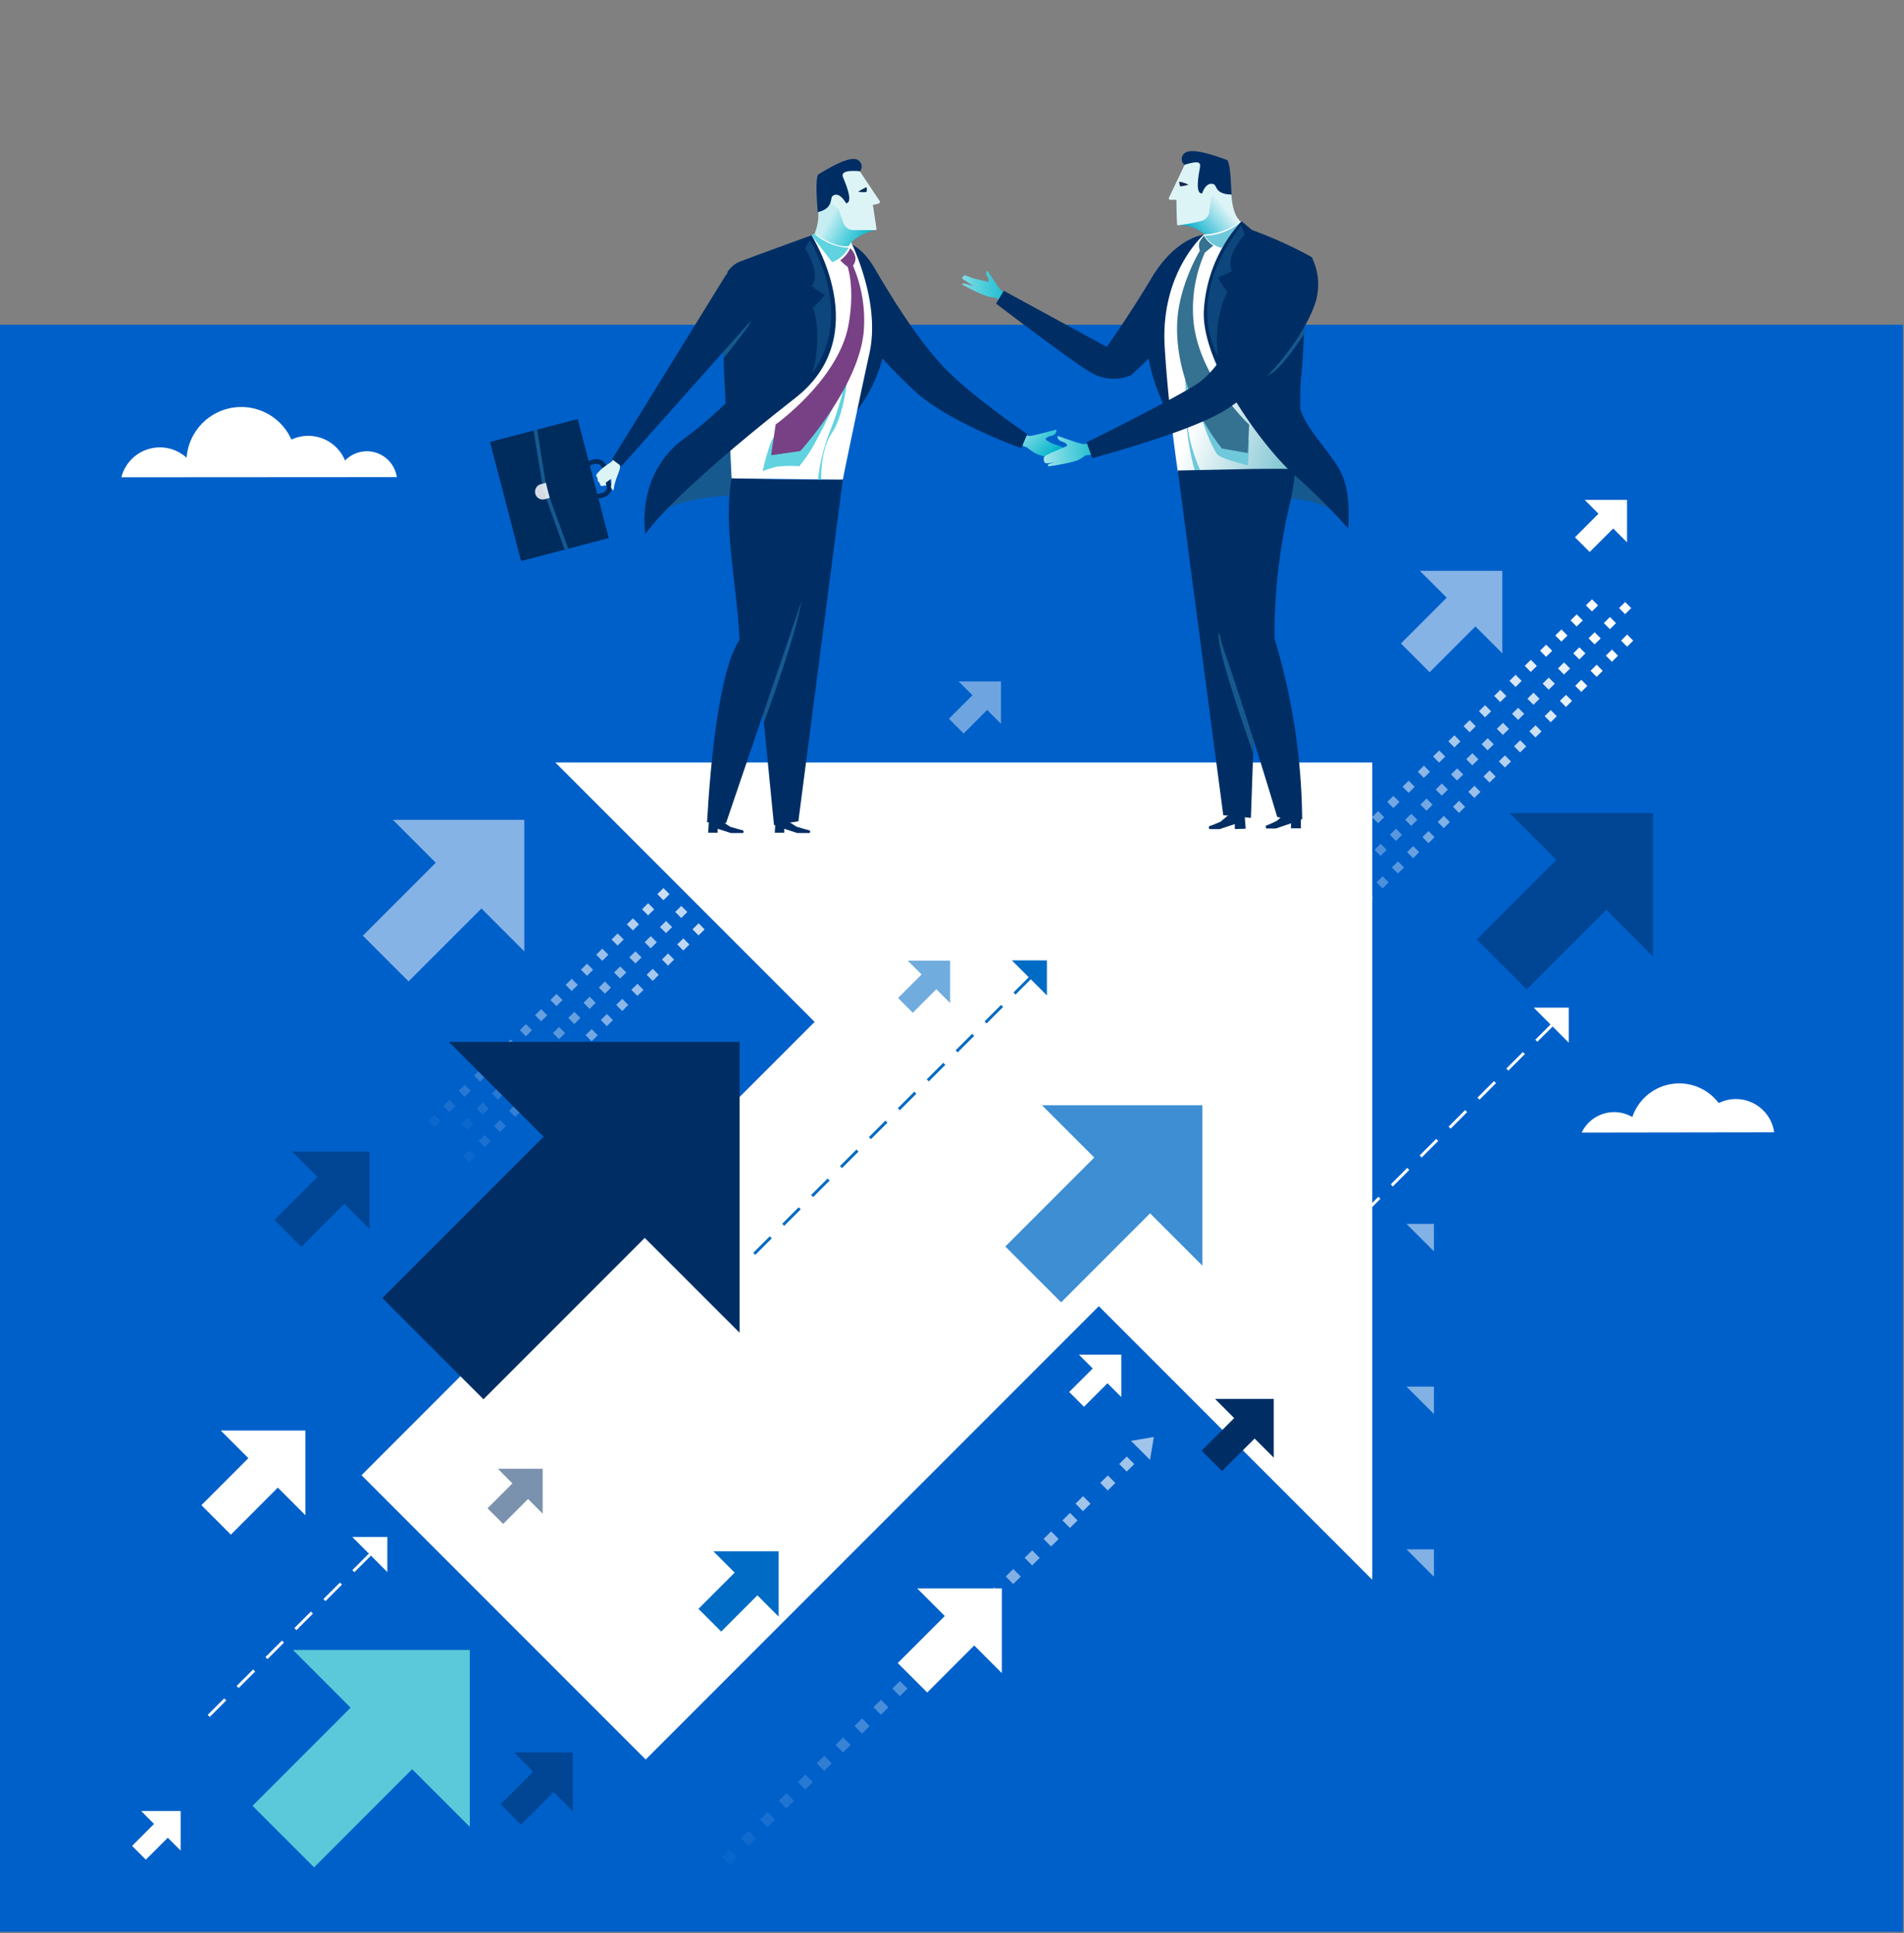
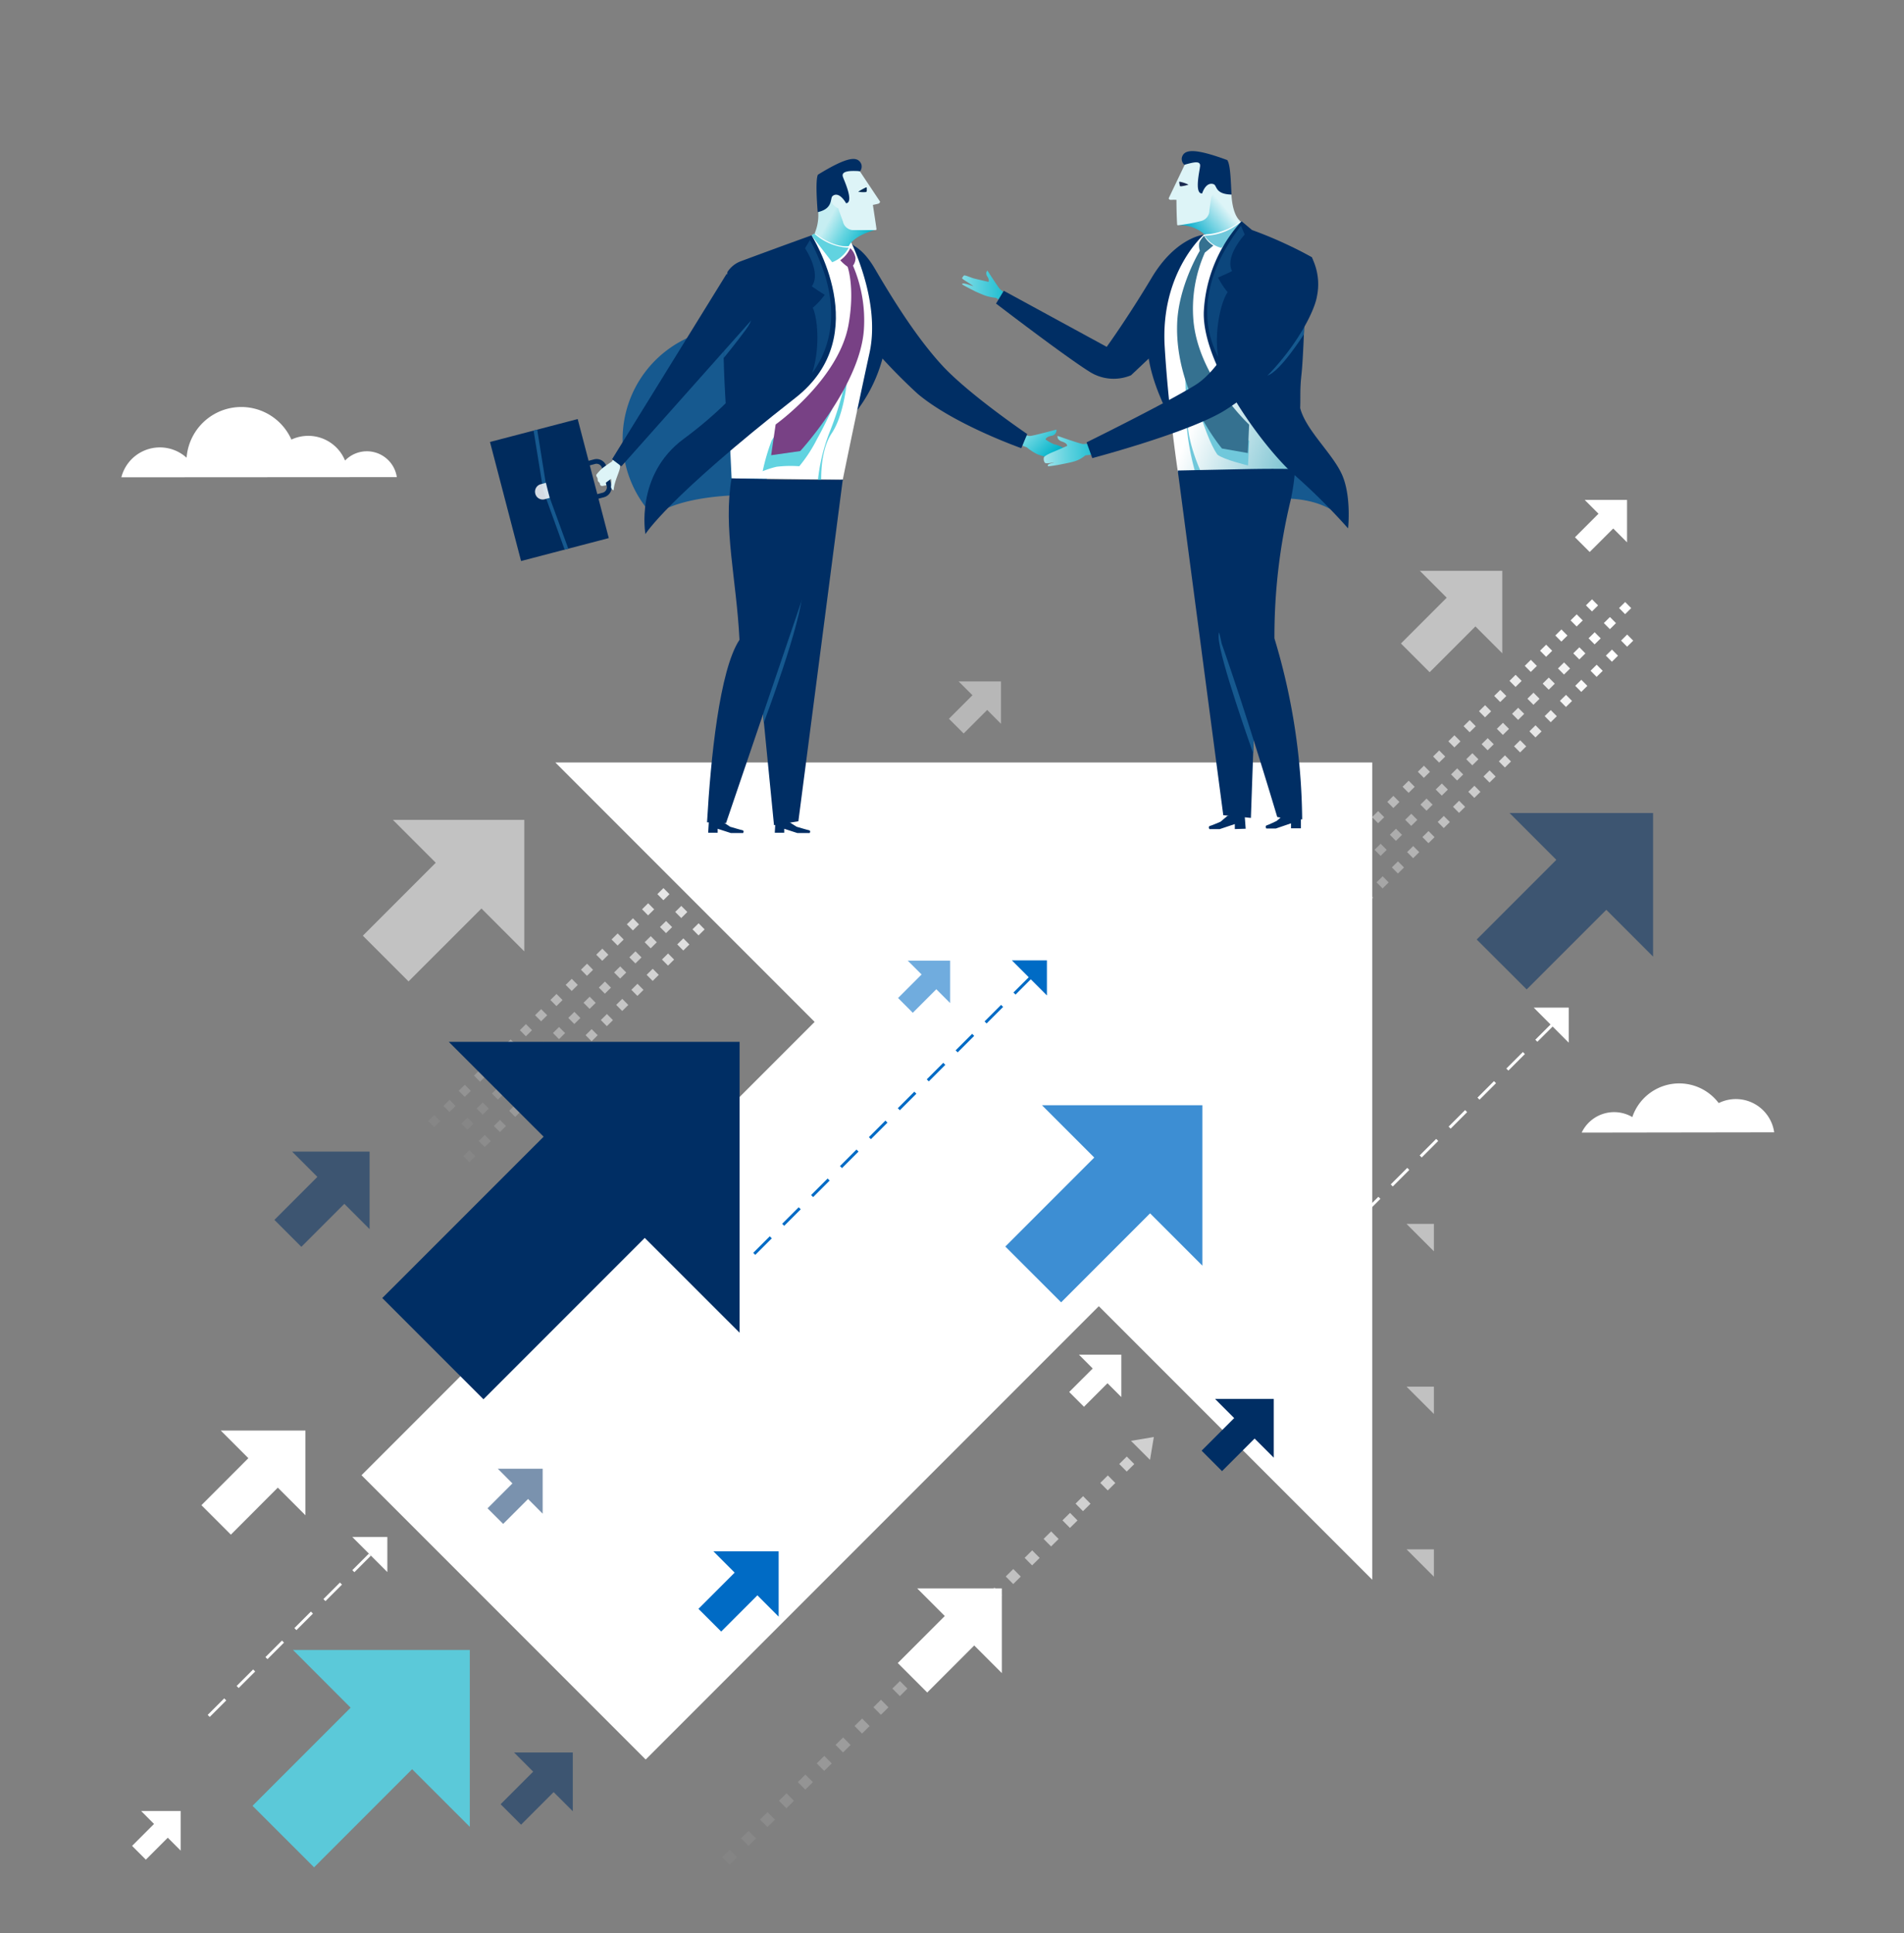
<svg xmlns="http://www.w3.org/2000/svg" xmlns:xlink="http://www.w3.org/1999/xlink" id="fa7c193b-5cec-4a3a-8aa5-f628c9a7da08" data-name="Layer 1" viewBox="0 0 335 340">
  <rect x="0" y="0" width="335" height="340" fill="#808080" stroke="none" />
  <defs>
    <linearGradient id="cf05a520-2600-47a1-bf25-a59b26d15fb9" x1="218.07" y1="79.7" x2="224.49" y2="73.56" gradientTransform="matrix(-1, 0, 0, 1, 403.82, 0)" gradientUnits="userSpaceOnUse">
      <stop offset="0" stop-color="#00b3ca" />
      <stop offset="0.56" stop-color="#65d4e0" />
      <stop offset="1" stop-color="#c6eef2" />
    </linearGradient>
    <linearGradient id="15695290-bc98-473c-81e3-0fb368e8893b" x1="-635.05" y1="511.8" x2="-642.03" y2="507.96" gradientTransform="translate(790.04 -466.94) rotate(0.23)" xlink:href="#cf05a520-2600-47a1-bf25-a59b26d15fb9" />
    <linearGradient id="d860fb6e-96ba-4eb5-8e5e-0f113878745d" x1="226.95" y1="53.48" x2="241.17" y2="53.48" gradientTransform="matrix(-1, -0.02, -0.02, 1, 407.21, 2.51)" xlink:href="#cf05a520-2600-47a1-bf25-a59b26d15fb9" />
    <linearGradient id="7b0542b2-0cbf-4fcc-ae4b-1cc8d4e67f5c" x1="170.85" y1="68.78" x2="189.07" y2="61.65" gradientTransform="matrix(-1, 0, 0, 1, 403.82, 0)" gradientUnits="userSpaceOnUse">
      <stop offset="0" stop-color="#77c1d0" />
      <stop offset="1" stop-color="#fff" />
    </linearGradient>
    <linearGradient id="fa80dfca-aa74-426f-94d7-15c6ca73b112" x1="1451.74" y1="474.59" x2="1444.97" y2="470.86" gradientTransform="matrix(-0.98, 0.2, 0.2, 0.98, 1534.62, -717.27)" gradientUnits="userSpaceOnUse">
      <stop offset="0" stop-color="#00abca" />
      <stop offset="1" stop-color="#ddf4f7" />
    </linearGradient>
    <linearGradient id="faee52a7-6e7a-414e-b4ec-c95608ac1ce0" x1="204.65" y1="79.4" x2="217.82" y2="79.4" gradientTransform="matrix(-1, 0.02, 0.02, 1, 397.95, -4.29)" xlink:href="#cf05a520-2600-47a1-bf25-a59b26d15fb9" />
  </defs>
  <title>1</title>
-   <rect x="-0.18" y="57.11" width="335" height="282.64" style="fill:#0060ca" />
  <rect x="81.83" y="202.58" width="1.51" height="1.51" transform="translate(-119.13 116.86) rotate(-44.69)" style="fill:#fff;opacity:0.05" />
  <rect x="84.52" y="199.93" width="1.51" height="1.51" transform="translate(-116.46 117.94) rotate(-44.68)" style="fill:#fff;opacity:0.1" />
  <rect x="87.21" y="197.27" width="1.51" height="1.51" transform="translate(-113.84 119.11) rotate(-44.69)" style="fill:#fff;opacity:0.15" />
  <rect x="89.9" y="194.61" width="1.51" height="1.51" transform="translate(-111.19 120.23) rotate(-44.69)" style="fill:#fff;opacity:0.2" />
  <rect x="92.58" y="191.95" width="1.51" height="1.51" transform="translate(-108.57 121.45) rotate(-44.72)" style="fill:#fff;opacity:0.25" />
  <rect x="95.27" y="189.29" width="1.51" height="1.51" transform="translate(-105.88 122.42) rotate(-44.68)" style="fill:#fff;opacity:0.3" />
  <rect x="97.96" y="186.63" width="1.51" height="1.51" transform="translate(-103.2 123.45) rotate(-44.65)" style="fill:#fff;opacity:0.35" />
  <rect x="100.65" y="183.97" width="1.51" height="1.51" transform="translate(-100.58 124.67) rotate(-44.68)" style="fill:#fff;opacity:0.4" />
  <rect x="103.34" y="181.31" width="1.51" height="1.51" transform="translate(-97.98 125.94) rotate(-44.72)" style="fill:#fff;opacity:0.45" />
  <rect x="106.03" y="178.65" width="1.51" height="1.51" transform="translate(-95.27 126.82) rotate(-44.65)" style="fill:#fff;opacity:0.5" />
  <rect x="108.72" y="175.99" width="1.51" height="1.51" transform="translate(-92.64 128.04) rotate(-44.68)" style="fill:#fff;opacity:0.55" />
  <rect x="111.4" y="173.33" width="1.51" height="1.51" transform="translate(-90.01 129.2) rotate(-44.69)" style="fill:#fff;opacity:0.6" />
  <rect x="114.09" y="170.67" width="1.51" height="1.51" transform="translate(-87.37 130.38) rotate(-44.7)" style="fill:#fff;opacity:0.65" />
  <rect x="116.78" y="168.01" width="1.51" height="1.51" transform="translate(-84.7 131.4) rotate(-44.68)" style="fill:#fff;opacity:0.7" />
  <rect x="119.47" y="165.35" width="1.51" height="1.51" transform="translate(-82.08 132.67) rotate(-44.72)" style="fill:#fff;opacity:0.75" />
  <rect x="122.16" y="162.69" width="1.51" height="1.51" transform="translate(-79.42 133.69) rotate(-44.69)" style="fill:#fff;opacity:0.8" />
  <rect x="124.85" y="160.03" width="1.51" height="1.51" transform="translate(-76.77 134.82) rotate(-44.69)" style="fill:#fff;opacity:0.85" />
  <rect x="127.54" y="157.37" width="1.51" height="1.51" transform="translate(-74.12 135.89) rotate(-44.68)" style="fill:#fff;opacity:0.9" />
  <rect x="130.22" y="154.71" width="1.51" height="1.51" transform="translate(-71.48 137.16) rotate(-44.72)" style="fill:#fff;opacity:0.95" />
  <rect x="132.91" y="152.05" width="1.51" height="1.51" transform="translate(-68.82 138.14) rotate(-44.68)" style="fill:#fff" />
  <rect x="135.6" y="149.39" width="1.51" height="1.51" transform="translate(-66.18 139.26) rotate(-44.68)" style="fill:#fff" />
  <rect x="138.29" y="146.74" width="1.51" height="1.51" transform="translate(-63.53 140.42) rotate(-44.69)" style="fill:#fff" />
  <rect x="75.64" y="196.4" width="1.51" height="1.51" transform="translate(-116.51 110.59) rotate(-44.65)" style="fill:#fff;opacity:0.05" />
  <rect x="78.33" y="193.74" width="1.51" height="1.51" transform="translate(-113.92 111.85) rotate(-44.69)" style="fill:#fff;opacity:0.1" />
  <rect x="81.02" y="191.08" width="1.51" height="1.51" transform="translate(-111.22 112.84) rotate(-44.65)" style="fill:#fff;opacity:0.15" />
  <rect x="83.71" y="188.42" width="1.51" height="1.51" transform="translate(-108.61 114.05) rotate(-44.68)" style="fill:#fff;opacity:0.2" />
  <rect x="86.4" y="185.76" width="1.51" height="1.51" transform="translate(-105.98 115.21) rotate(-44.69)" style="fill:#fff;opacity:0.25" />
  <rect x="89.09" y="183.1" width="1.51" height="1.51" transform="translate(-103.3 116.25) rotate(-44.66)" style="fill:#fff;opacity:0.3" />
  <rect x="91.78" y="180.44" width="1.51" height="1.51" transform="translate(-100.67 117.41) rotate(-44.68)" style="fill:#fff;opacity:0.35" />
  <rect x="94.46" y="177.78" width="1.51" height="1.51" transform="translate(-98.08 118.72) rotate(-44.73)" style="fill:#fff;opacity:0.4" />
  <rect x="97.15" y="175.12" width="1.51" height="1.51" transform="translate(-95.45 119.93) rotate(-44.76)" style="fill:#fff;opacity:0.45" />
  <rect x="99.84" y="172.46" width="1.51" height="1.51" transform="translate(-92.74 120.82) rotate(-44.69)" style="fill:#fff;opacity:0.5" />
  <rect x="102.53" y="169.8" width="1.51" height="1.51" transform="translate(-90.05 121.77) rotate(-44.64)" style="fill:#fff;opacity:0.55" />
  <rect x="105.22" y="167.15" width="1.51" height="1.51" transform="translate(-87.45 123.07) rotate(-44.69)" style="fill:#fff;opacity:0.6" />
  <rect x="107.91" y="164.49" width="1.51" height="1.51" transform="translate(-84.81 124.24) rotate(-44.71)" style="fill:#fff;opacity:0.65" />
  <rect x="110.6" y="161.83" width="1.51" height="1.51" transform="translate(-82.14 125.26) rotate(-44.68)" style="fill:#fff;opacity:0.7" />
  <rect x="113.28" y="159.17" width="1.51" height="1.51" transform="translate(-79.5 126.39) rotate(-44.68)" style="fill:#fff;opacity:0.75" />
  <rect x="115.97" y="156.51" width="1.51" height="1.51" transform="translate(-76.85 127.51) rotate(-44.68)" style="fill:#fff;opacity:0.8" />
  <rect x="118.66" y="153.85" width="1.51" height="1.51" transform="translate(-74.21 128.68) rotate(-44.69)" style="fill:#fff;opacity:0.85" />
  <rect x="121.35" y="151.19" width="1.51" height="1.51" transform="translate(-71.55 129.71) rotate(-44.66)" style="fill:#fff;opacity:0.9" />
  <rect x="124.04" y="148.53" width="1.51" height="1.51" transform="translate(-68.9 130.83) rotate(-44.66)" style="fill:#fff;opacity:0.95" />
  <rect x="126.73" y="145.87" width="1.51" height="1.51" transform="translate(-66.27 132.09) rotate(-44.7)" style="fill:#fff" />
  <rect x="129.42" y="143.21" width="1.51" height="1.51" transform="translate(-63.62 133.17) rotate(-44.69)" style="fill:#fff" />
  <rect x="132.1" y="140.55" width="1.51" height="1.51" transform="translate(-60.97 134.29) rotate(-44.69)" style="fill:#fff" />
  <rect x="81.48" y="196.87" width="1.51" height="1.51" transform="translate(-115.15 114.83) rotate(-44.65)" style="fill:#fff;opacity:0.05" />
  <rect x="84.17" y="194.21" width="1.51" height="1.51" transform="translate(-112.56 116.08) rotate(-44.69)" style="fill:#fff;opacity:0.1" />
  <rect x="86.86" y="191.55" width="1.51" height="1.51" transform="translate(-109.88 117.12) rotate(-44.66)" style="fill:#fff;opacity:0.15" />
  <rect x="89.55" y="188.89" width="1.51" height="1.51" transform="translate(-107.28 118.38) rotate(-44.7)" style="fill:#fff;opacity:0.2" />
  <rect x="92.23" y="186.23" width="1.51" height="1.51" transform="translate(-104.64 119.5) rotate(-44.71)" style="fill:#fff;opacity:0.25" />
  <rect x="94.92" y="183.57" width="1.51" height="1.51" transform="translate(-101.94 120.48) rotate(-44.66)" style="fill:#fff;opacity:0.3" />
  <rect x="97.61" y="180.91" width="1.51" height="1.51" transform="translate(-99.3 121.61) rotate(-44.66)" style="fill:#fff;opacity:0.35" />
  <rect x="100.3" y="178.25" width="1.51" height="1.51" transform="translate(-96.69 122.87) rotate(-44.7)" style="fill:#fff;opacity:0.4" />
  <rect x="102.99" y="175.59" width="1.51" height="1.51" transform="translate(-94.04 123.99) rotate(-44.7)" style="fill:#fff;opacity:0.45" />
  <rect x="105.68" y="172.93" width="1.51" height="1.51" transform="translate(-91.35 124.93) rotate(-44.65)" style="fill:#fff;opacity:0.5" />
  <rect x="108.37" y="170.27" width="1.51" height="1.51" transform="translate(-88.74 126.19) rotate(-44.69)" style="fill:#fff;opacity:0.55" />
  <rect x="111.05" y="167.61" width="1.51" height="1.51" transform="translate(-86.09 127.31) rotate(-44.69)" style="fill:#fff;opacity:0.6" />
  <rect x="113.74" y="164.95" width="1.51" height="1.51" transform="translate(-83.44 128.43) rotate(-44.69)" style="fill:#fff;opacity:0.65" />
  <rect x="116.43" y="162.29" width="1.51" height="1.51" transform="translate(-80.78 129.51) rotate(-44.68)" style="fill:#fff;opacity:0.7" />
  <rect x="119.12" y="159.63" width="1.51" height="1.51" transform="translate(-78.17 130.81) rotate(-44.73)" style="fill:#fff;opacity:0.75" />
  <rect x="121.81" y="156.97" width="1.51" height="1.51" transform="translate(-75.5 131.84) rotate(-44.7)" style="fill:#fff;opacity:0.8" />
  <rect x="124.5" y="154.31" width="1.51" height="1.51" transform="translate(-72.85 132.92) rotate(-44.69)" style="fill:#fff;opacity:0.85" />
  <rect x="127.19" y="151.65" width="1.51" height="1.51" transform="translate(-70.2 133.99) rotate(-44.68)" style="fill:#fff;opacity:0.9" />
  <rect x="129.87" y="149" width="1.51" height="1.51" transform="translate(-67.55 135.11) rotate(-44.68)" style="fill:#fff;opacity:0.95" />
  <rect x="132.56" y="146.34" width="1.51" height="1.51" transform="translate(-64.9 136.23) rotate(-44.68)" style="fill:#fff" />
  <rect x="135.25" y="143.68" width="1.51" height="1.51" transform="translate(-62.26 137.5) rotate(-44.72)" style="fill:#fff" />
  <rect x="137.94" y="141.02" width="1.51" height="1.51" transform="translate(-59.61 138.53) rotate(-44.69)" style="fill:#fff" />
  <polygon points="97.71 134.1 241.44 134.1 241.44 277.83 97.71 134.1" style="fill:#fff" />
  <path d="M180.59,76.55a1.5,1.5,0,0,0,.68.12c.43,0,4.61-1.12,4.61-1.12a1,1,0,0,1-.91,1.1c-1,.22-1,.65-1,.65a8.48,8.48,0,0,0,1.49.84,5,5,0,0,1,2.15,1c.1.09.17.52-.1.58a.55.55,0,0,1,0,.6,12.1,12.1,0,0,1-2-.21c.45.27,1.59.44,1.29.86a15.61,15.61,0,0,1-1.91-.43,15,15,0,0,1-2.35-.64,9,9,0,0,1-1.88-1.23l-.77-.28A12.89,12.89,0,0,1,180.59,76.55Z" style="fill:url(#cf05a520-2600-47a1-bf25-a59b26d15fb9)" />
  <path d="M153.87,47.16c2.93,5,7.11,11.86,11.8,17s15.07,12.18,15.07,12.18l-1.05,2.48s-11.81-4.15-18.24-9.57A98.57,98.57,0,0,1,153,60.49s-11.71-19.1-7.31-18.33C147.73,42.51,150.7,41.82,153.87,47.16Z" style="fill:#002e64" />
  <rect x="88.68" y="75.37" width="15.95" height="21.64" transform="translate(-18.64 27.22) rotate(-14.64)" style="fill:#002b5d" />
  <path d="M102.33,86.63l-.84-3.19a1.81,1.81,0,0,1,1.29-2.19l1.74-.46a1.8,1.8,0,0,1,2.19,1.28l.84,3.19a1.8,1.8,0,0,1-1.29,2.19l-1.74.46A1.8,1.8,0,0,1,102.33,86.63Zm3.58-4.35a1,1,0,0,0-1.18-.69l-1.74.46a1,1,0,0,0-.69,1.18l.83,3.19a1,1,0,0,0,1.18.69l1.75-.46a1,1,0,0,0,.69-1.18Z" style="fill:#002b5d" />
  <path d="M108.77,80.66s.27,1,.32,1.38c.09.62-1,2.5-1.12,4.14,0,.13-.55-.2-.46-.67a4.49,4.49,0,0,0,0-1.3l-.94.7.12.43-.65.12a.41.41,0,0,1-.49-.32.35.35,0,0,0-.15-.31.6.6,0,0,1-.24-.56,1,1,0,0,0-.16-.41c-.16-.26-.06-.4-.06-.4a8.76,8.76,0,0,1,1-1.07c.63-.51,1.71-1.21,1.71-1.21l.48-.73Z" style="fill:#ddf4f7" />
  <polygon points="95.59 86.29 93.88 75.72 94.52 75.56 96.21 86.13 99.99 96.5 99.35 96.67 95.59 86.29" style="fill:#16598f" />
  <path d="M96.72,87.56l-.91.25a1.34,1.34,0,0,1-1.63-1h0a1.36,1.36,0,0,1,.95-1.65l.92-.25Z" style="fill:#fff;opacity:0.83" />
-   <path d="M115,90.8s3-3.17,14.19-3.69c10.56-.5,14.09-23.43,14.09-23.43s-19.91,14.34-26,21.71A14,14,0,0,0,115,90.8Z" style="fill:#16598f" />
+   <path d="M115,90.8s3-3.17,14.19-3.69c10.56-.5,14.09-23.43,14.09-23.43A14,14,0,0,0,115,90.8Z" style="fill:#16598f" />
  <path d="M124.72,144.45l-.12,2,1.67,0,0-.69,2.33.75h2.15s.26-.42-.12-.5c-.11,0-2.17-.61-2.17-.61l-1.86-1.23Z" style="fill:#002e64" />
  <path d="M136.43,144.45l-.11,2,1.66,0,0-.69,2.32.75h2.16s.26-.42-.13-.5c-.11,0-2.17-.61-2.17-.61l-1.95-1.23Z" style="fill:#002e64" />
  <path d="M145.74,77.26a26.55,26.55,0,0,0,10.4-19.54c.46-9.82-7.67-16.15-7.67-16.15Z" style="fill:#002e64" />
  <path d="M148.28,84.37S150.35,74.18,153,62c2.17-10.07-4.36-21.67-4.36-21.67l-5.29.75S133.48,48.85,131,58.52a159.61,159.61,0,0,0-2.7,16.67l.42,8.94Z" style="fill:#fff" />
  <path d="M144.57,86.18s-.68-6.34,1.78-10c2.67-4,2.91-12,2.91-12a56.25,56.25,0,0,1-3.18,11.54,32.23,32.23,0,0,0-2.3,10.4Z" style="fill:#61d3e0" />
  <path d="M143.25,41.07l-.48.32,3.65,4.73a5.63,5.63,0,0,0,2.9-2.55A9.73,9.73,0,0,1,143.25,41.07Z" style="fill:#61d3e0" />
  <path d="M142.77,41.39S154.09,58.87,140,69.93c-22.76,17.82-26.44,24-26.44,24s-1.9-10.38,6.74-16.75C142.83,60.57,142.77,41.39,142.77,41.39Z" style="fill:#002e64" />
  <path d="M127.91,74.19S126.4,56,128,47.82A4.79,4.79,0,0,1,130.2,46c7.71-2.87,12.57-4.6,12.57-4.6s5.51,9.24-1.84,20.14S127.91,74.19,127.91,74.19Z" style="fill:#002e64" />
  <path d="M147.75,69s-2.15,4.93-4,8.22A25.45,25.45,0,0,1,140.63,82a21,21,0,0,0-4,.09,16.69,16.69,0,0,0-2.44.78,36.45,36.45,0,0,1,1.57-5.37,7.24,7.24,0,0,1,1.86-2.12l3.3-2.88Z" style="fill:#61d3e0" />
  <path d="M149.6,43.65a3,3,0,0,1,.92,1.7,2.2,2.2,0,0,1-.44,1.37A24.47,24.47,0,0,1,152,57.92c-.64,9.91-11.2,21.41-11.2,21.41l-5.12.73.79-5.41s11-7.84,12.8-17.41c1.21-6.6-.14-10.33-.14-10.33a7.36,7.36,0,0,1-1.29-1.14A5.11,5.11,0,0,0,149.6,43.65Z" style="fill:#784185" />
  <path d="M141.64,43.66s2.92,4.31,1.19,6.69c1.19.84,2.28,1.5,2.28,1.5A13.19,13.19,0,0,1,143,54.13c.92,1.91,1.29,7.4-.13,11.53,4.95-6.73,3.25-14.06,2.29-17.22a36.35,36.35,0,0,0-2.65-6.22Z" style="fill:#16598f;opacity:0.57" />
  <path d="M143.35,41a8.14,8.14,0,0,0,.58-4.07c-.17-2.67,2.75-2.41,2.75-2.41a20.11,20.11,0,0,1,1.51,3.63,3.13,3.13,0,0,0,2.24,2.19c1.29.11,3.67.07,3.67.07s-3.76.87-4.77,2.89C146.34,43.55,143.35,41,143.35,41Z" style="fill:url(#15695290-bc98-473c-81e3-0fb368e8893b)" />
  <path d="M153.9,40.47c-1.13,0-2.93,0-3.92,0a1.91,1.91,0,0,1-1.67-1.5l-.83-2.33a3.19,3.19,0,0,1-1-.77,1.14,1.14,0,0,1,.49-1.73c1.57-.64.19-4.31.19-4.31l2.17-.64,2,1,3.51,5.27s0,.29-.36.38-.9.2-.9.2.59,3.84.61,4.07S154.31,40.46,153.9,40.47Z" style="fill:#ddf4f7" />
  <path d="M152.51,33.44c0,.31-.06.34-.36.35a5.3,5.3,0,0,1-1.16-.07,11.88,11.88,0,0,1,1.32-.73C152.58,32.85,152.49,33.12,152.51,33.44Z" style="fill:#002d56" />
  <path d="M143.9,30.73c5.27-3.24,7-3.32,7.64-1.88a1.41,1.41,0,0,1-.2,1.26c-1.79-.12-3.48-.07-3,1.08.1.37,2,4.38.53,4.56-.31-.53-1.27-2-2.32-1.34-.61.37.2,2.25-2.68,2.9C143.69,35,143.5,31.62,143.9,30.73Z" style="fill:#002e64" />
  <polygon points="140.47 144.44 136.18 145.12 131.2 94.51 148.28 84.37 140.47 144.44" style="fill:#002e64" />
  <path d="M134.14,124.39l.25,2.7s6.69-17.78,6.81-23.16S134.14,124.39,134.14,124.39Z" style="fill:#16598f" />
  <path d="M130.34,55.9s3.5-1.52.88,2.08c-1.72,2.36-3.9,5-3.9,5l0-2.32Z" style="fill:#16598f" />
  <polygon points="107.69 80.77 109.33 82.01 133.07 55.34 127.84 48.17 107.69 80.77" style="fill:#002e64" />
  <path d="M148.28,84.37l-20.54,60.4s-2.37-.08-3.34-.15c.63-11.07,2.18-26.77,5.71-32.1-.55-10.87-2.89-19.57-1.4-28.39C136.19,84.45,148.28,84.37,148.28,84.37Z" style="fill:#002e64" />
  <path d="M176.62,51.39a8.34,8.34,0,0,1-.7-.57c-.26-.24-2.18-3.23-2.18-3.23s-.47.35,0,1.08c.37.58.18.9.18.9s-2.1-.48-2.59-.61-1.57-.62-1.72-.51a1.87,1.87,0,0,0-.33.45c-.08.15.89.64,2,1.43-.43-.09-2-.76-2-.33.15.16,2.21,1.19,2.3,1.24s1.05.48,1.8.76a8.67,8.67,0,0,0,1.84.38l.87.53Z" style="fill:url(#d860fb6e-96ba-4eb5-8e5e-0f113878745d)" />
  <path d="M211.79,41.28s-4.9.45-9.16,7.57S194.72,61,194.72,61l-18.11-9.86-1.36,2.25s12.15,9.31,16.47,12A7.91,7.91,0,0,0,199,66L210.1,55.53Z" style="fill:#002e64" />
  <path d="M209.94,80.37s-7.84-11-8.05-19.6C201.56,47.44,213,40.45,213,40.45Z" style="fill:#002e64" />
  <rect x="216.17" y="142.53" width="2.59" height="1.76" style="fill:#1b2a50" />
  <path d="M219,143.47l.17,2.28-1.91.06,0-.88-2.67.89-1.8,0s-.3-.48.14-.58c.13,0,1.81-.72,1.81-.72l1.28-1.08Z" style="fill:#002e64" />
  <polygon points="220.09 143.85 221.44 105.34 207.22 82.75 215.23 143.37 220.09 143.85" style="fill:#002e64" />
  <path d="M228.89,143.33l0,2.35h-1.74l0-.88-2.67.91-1.68,0s-.3-.48.14-.58c.12,0,1.68-.75,1.68-.75l1.27-1.08Z" style="fill:#002e64" />
  <path d="M220.59,129.75l-.1,2.71s-6-16.75-6.08-20.41C214.26,106.67,220.59,129.75,220.59,129.75Z" style="fill:#16598f" />
  <path d="M236.12,91.1s-3-3.66-11-3.41a64.16,64.16,0,0,0-6.72.46l-.91-8.74,13.59.84Z" style="fill:#16598f" />
  <path d="M227.88,82.61,222.61,45l-4.15-6-.3-.1a35.68,35.68,0,0,1-6.33,2.35s-7.68,6.63-6.91,19.67c.66,11.15,2.32,22.06,2.32,22.06Z" style="fill:url(#7b0542b2-0cbf-4fcc-ae4b-1cc8d4e67f5c)" />
  <path d="M218.46,38.9l.1.39-3.63,4.32a5,5,0,0,1-3-2.16A10,10,0,0,0,218.46,38.9Z" style="fill:#70c8db" />
  <path d="M211.55,83.54s-3.33-6.8-2.46-11.23c.93-4.82-.92-12.67-.92-12.67s.52,6.87.46,12.3a43.52,43.52,0,0,0,1.73,11.33Z" style="fill:#70c8db" />
  <path d="M227.87,82.5a37.4,37.4,0,0,1-.8,5.53,102,102,0,0,0-2.84,24.24,112.65,112.65,0,0,1,4.88,31.83,17.89,17.89,0,0,1-4.39-.42s-5.07-17.12-9.77-30.49c-3-13.66-7.74-30.44-7.74-30.44l12.06-.25C225,82.39,227.87,82.5,227.87,82.5Z" style="fill:#002e64" />
  <path d="M218.71,76.54l1.1,1-.23,4.32s-4.2-1-5.36-1.88c-2.51-3.42-5.31-15.2-5.31-15.2Z" style="fill:#70c8db" />
  <path d="M218.45,38.91l1.83,1.54a71.66,71.66,0,0,1,10.55,4.81,13.39,13.39,0,0,1,.22,8,9.44,9.44,0,0,1-1.55,3.17s-.21,6.67-.51,9.41-.15,3.87-.23,5.92c1,3.94,5.83,8.09,7.43,11.88s1,9.29,1,9.29a109.58,109.58,0,0,0-9.45-9.41c-5-4.33-16.17-19.05-15.94-28.61A25.39,25.39,0,0,1,218.45,38.91Z" style="fill:#002e64" />
  <path d="M211.86,41.48a3.26,3.26,0,0,0-.87,1.25,3,3,0,0,0,.12,1.36s-3.84,6.31-4,13C206.77,69.19,215,78.88,215,78.88l4.55.8.23-5S211,66.51,210,56.58a24.25,24.25,0,0,1,2-12.17s.45-.33,1.48-1.23A4.47,4.47,0,0,1,211.86,41.48Z" style="fill:#357190" />
  <path d="M218.15,38.82c-1.41-1.29-1.48-4.61-1.48-4.61l-3.15-1.83a20.28,20.28,0,0,0-.77,3.89,3.13,3.13,0,0,1-1.76,2.6,37.68,37.68,0,0,1-3.78.74,6.65,6.65,0,0,1,4.72,1.6C214.71,41.24,217.91,39.51,218.15,38.82Z" style="fill:url(#fa80dfca-aa74-426f-94d7-15c6ca73b112)" />
  <path d="M207.53,39.59a29.17,29.17,0,0,0,3.91-.75A1.9,1.9,0,0,0,212.78,37l.36-2.47a3.11,3.11,0,0,0,.8-.94,1,1,0,0,0-.85-1.37c-1.67-.32-1-4.45-1-4.45l-2.27-.21L208.43,29l-2.8,5.86s0,.32.43.29a9,9,0,0,1,.93,0s0,2.35.12,4.32C207.12,39.67,207.28,39.62,207.53,39.59Z" style="fill:#ddf4f7" />
  <path d="M215.93,28.15c-5.86-2.15-7.66-1.92-8-.37a1.39,1.39,0,0,0,.45,1.2c1.73-.48,3-.81,2.74.43,0,.39-1.06,4.72.39,4.61.2-.59.81-2,2-1.64.67.23.2,1.77,3.17,1.84C216.54,31.72,216.5,29,215.93,28.15Z" style="fill:#002e64" />
  <path d="M207.55,32.47c0,.3.12.32.43.27a7.22,7.22,0,0,0,1.13-.26,5.66,5.66,0,0,0-1.45-.5C207.36,31.89,207.5,32.15,207.55,32.47Z" style="fill:#1b2a50" />
  <path d="M229.48,56.59l-.06,2.2s-4.28,6.73-6.46,7.26S229.48,56.59,229.48,56.59Z" style="fill:#16598f" />
  <path d="M191.86,77.92a5.79,5.79,0,0,1-1.31.17c-.43,0-4.47-1.43-4.47-1.43s-.2.68.79,1,.89.76.89.76l-2.7,1.17c-.57.23-1.33.65-1.39.86a1.15,1.15,0,0,0,.16.92c.12.16.59.15,1.69-.07-.48.22-1.36.26-1.12.71a20.39,20.39,0,0,0,2.21-.33c.28-.06,1.67-.3,2.6-.59a5.63,5.63,0,0,0,1.75-1l1.5-.19Z" style="fill:url(#faee52a7-6e7a-414e-b4ec-c95608ac1ce0)" />
  <path d="M192.18,80.57l-1-2.77S205,71,210.34,67.7c6.33-3.94,12.26-18.88,13.83-25.54a48.26,48.26,0,0,1,6.63,3.11,10.41,10.41,0,0,1,.92,6.8c-.58,3.67-6.3,13.89-16.17,20.07C209.28,76.06,192.18,80.57,192.18,80.57Z" style="fill:#002e64" />
  <path d="M219,41.25s-3.56,3.81-2.22,6.43c-1.3.64-2.47,1.13-2.47,1.13A13,13,0,0,0,216,51.38c-1.21,1.74-2.42,7.11-1.66,11.41-3.85-7.42-1-14.4.41-17.37a36.32,36.32,0,0,1,3.59-5.73Z" style="fill:#16598f;opacity:0.57" />
  <path d="M69.82,83.91A5.33,5.33,0,0,0,60.71,81a7,7,0,0,0-9.44-3.69,9.65,9.65,0,0,0-18.44,3.19,7,7,0,0,0-11.48,3.44Z" style="fill:#fff" />
  <path d="M312.16,199.14A6.81,6.81,0,0,0,302.4,194a8.71,8.71,0,0,0-15.2,2.46,6.33,6.33,0,0,0-8.91,2.73Z" style="fill:#fff" />
  <rect x="69.01" y="201.79" width="133.81" height="70.71" transform="translate(-127.88 165.56) rotate(-45)" style="fill:#fff" />
  <polygon points="130.13 234.39 130.13 183.23 78.96 183.23 95.65 199.91 67.26 228.29 85.06 246.09 113.44 217.71 130.13 234.39" style="fill:#002e64" />
  <polygon points="290.85 168.24 290.85 142.99 265.6 142.99 273.83 151.22 259.82 165.23 268.61 174.01 282.62 160.01 290.85 168.24" style="fill:#002e64;opacity:0.52" />
  <polygon points="92.25 167.32 92.25 144.19 69.13 144.19 76.67 151.73 63.84 164.56 71.88 172.6 84.71 159.78 92.25 167.32" style="fill:#fff;opacity:0.52" />
  <polygon points="264.32 114.9 264.32 100.39 249.81 100.39 254.54 105.12 246.49 113.17 251.54 118.22 259.59 110.17 264.32 114.9" style="fill:#fff;opacity:0.52" />
  <polygon points="176.27 294.25 176.27 279.35 161.37 279.35 166.23 284.21 157.96 292.48 163.14 297.66 171.41 289.39 176.27 294.25" style="fill:#fff" />
  <polygon points="53.74 266.49 53.74 251.59 38.84 251.59 43.7 256.45 35.44 264.72 40.62 269.9 48.88 261.63 53.74 266.49" style="fill:#fff" />
  <polygon points="286.27 95.38 286.27 87.92 278.82 87.92 281.25 90.35 277.11 94.49 279.7 97.08 283.84 92.95 286.27 95.38" style="fill:#fff" />
  <polygon points="82.66 321.29 82.66 290.18 51.55 290.18 61.69 300.33 44.43 317.59 55.26 328.41 72.51 311.15 82.66 321.29" style="fill:#5bc9d9" />
  <polygon points="211.55 222.59 211.55 194.38 183.33 194.38 192.53 203.58 176.88 219.23 186.7 229.04 202.35 213.39 211.55 222.59" style="fill:#006bc5;opacity:0.76" />
  <polygon points="31.79 325.47 31.79 318.5 24.83 318.5 27.1 320.78 23.24 324.64 25.66 327.06 29.52 323.2 31.79 325.47" style="fill:#fff" />
  <polygon points="137 284.32 137 272.83 125.52 272.83 129.26 276.58 122.89 282.95 126.89 286.94 133.26 280.57 137 284.32" style="fill:#006bc5" />
  <polygon points="167.17 176.41 167.17 168.95 159.71 168.95 162.15 171.38 158.01 175.52 160.6 178.12 164.74 173.98 167.17 176.41" style="fill:#006bc5;opacity:0.56" />
  <polygon points="65.03 216.17 65.03 202.54 51.4 202.54 55.84 206.98 48.28 214.54 53.02 219.28 60.58 211.72 65.03 216.17" style="fill:#002e64;opacity:0.52" />
  <polygon points="100.78 318.54 100.78 308.21 90.45 308.21 93.81 311.58 88.08 317.31 91.68 320.91 97.41 315.18 100.78 318.54" style="fill:#002e64;opacity:0.52" />
  <polygon points="95.48 266.21 95.48 258.31 87.59 258.31 90.16 260.89 85.78 265.27 88.53 268.01 92.91 263.63 95.48 266.21" style="fill:#002e64;opacity:0.52" />
  <polygon points="197.29 245.7 197.29 238.24 189.83 238.24 192.26 240.68 188.12 244.81 190.72 247.41 194.86 243.27 197.29 245.7" style="fill:#fff" />
  <polygon points="224.11 256.36 224.11 246.03 213.78 246.03 217.15 249.4 211.42 255.13 215.01 258.73 220.74 253 224.11 256.36" style="fill:#002e64" />
  <polygon points="176.12 127.3 176.12 119.84 168.66 119.84 171.1 122.27 166.96 126.41 169.55 129 173.69 124.86 176.12 127.3" style="fill:#fff;opacity:0.43" />
  <rect x="229.07" y="167.74" width="1.51" height="1.51" transform="translate(-52.06 210.34) rotate(-44.69)" style="fill:#fff;opacity:0.05" />
  <rect x="231.76" y="165.08" width="1.51" height="1.51" transform="translate(-49.43 211.37) rotate(-44.67)" style="fill:#fff;opacity:0.1" />
  <rect x="234.45" y="162.42" width="1.51" height="1.51" transform="translate(-46.76 212.59) rotate(-44.69)" style="fill:#fff;opacity:0.15" />
  <rect x="237.14" y="159.76" width="1.51" height="1.51" transform="translate(-44.12 213.71) rotate(-44.69)" style="fill:#fff;opacity:0.2" />
  <rect x="239.83" y="157.1" width="1.51" height="1.51" transform="translate(-41.45 214.93) rotate(-44.71)" style="fill:#fff;opacity:0.25" />
  <rect x="242.52" y="154.44" width="1.51" height="1.51" transform="translate(-38.84 215.89) rotate(-44.68)" style="fill:#fff;opacity:0.3" />
  <rect x="245.21" y="151.78" width="1.51" height="1.51" transform="translate(-36.23 216.85) rotate(-44.64)" style="fill:#fff;opacity:0.35" />
  <rect x="247.89" y="149.12" width="1.51" height="1.51" transform="translate(-33.54 218.13) rotate(-44.68)" style="fill:#fff;opacity:0.4" />
  <rect x="250.58" y="146.46" width="1.51" height="1.51" transform="translate(-30.85 219.42) rotate(-44.71)" style="fill:#fff;opacity:0.45" />
  <rect x="253.27" y="143.8" width="1.51" height="1.51" transform="translate(-28.28 220.25) rotate(-44.65)" style="fill:#fff;opacity:0.5" />
  <rect x="255.96" y="141.15" width="1.51" height="1.51" transform="translate(-25.6 221.5) rotate(-44.68)" style="fill:#fff;opacity:0.55" />
  <rect x="258.65" y="138.49" width="1.51" height="1.51" transform="translate(-22.95 222.65) rotate(-44.68)" style="fill:#fff;opacity:0.6" />
  <rect x="261.34" y="135.83" width="1.51" height="1.51" transform="translate(-20.27 223.88) rotate(-44.71)" style="fill:#fff;opacity:0.65" />
  <rect x="264.03" y="133.17" width="1.51" height="1.51" transform="translate(-17.66 224.87) rotate(-44.68)" style="fill:#fff;opacity:0.7" />
  <rect x="266.71" y="130.51" width="1.51" height="1.51" transform="translate(-14.95 226.19) rotate(-44.72)" style="fill:#fff;opacity:0.75" />
  <rect x="269.4" y="127.85" width="1.51" height="1.51" transform="translate(-12.36 227.14) rotate(-44.68)" style="fill:#fff;opacity:0.8" />
  <rect x="272.09" y="125.19" width="1.51" height="1.51" transform="translate(-9.7 228.3) rotate(-44.69)" style="fill:#fff;opacity:0.85" />
  <rect x="274.78" y="122.53" width="1.51" height="1.51" transform="translate(-7.08 229.35) rotate(-44.68)" style="fill:#fff;opacity:0.9" />
  <rect x="277.47" y="119.87" width="1.51" height="1.51" transform="translate(-4.35 230.68) rotate(-44.72)" style="fill:#fff;opacity:0.95" />
  <rect x="280.16" y="117.21" width="1.51" height="1.51" transform="translate(-1.79 231.57) rotate(-44.67)" style="fill:#fff" />
  <rect x="282.85" y="114.55" width="1.51" height="1.51" transform="translate(0.9 232.79) rotate(-44.69)" style="fill:#fff" />
  <rect x="285.53" y="111.89" width="1.51" height="1.51" transform="translate(3.52 233.87) rotate(-44.68)" style="fill:#fff" />
  <rect x="222.89" y="161.55" width="1.51" height="1.51" transform="translate(-49.53 203.98) rotate(-44.64)" style="fill:#fff;opacity:0.05" />
  <rect x="225.58" y="158.9" width="1.51" height="1.51" transform="translate(-46.85 205.33) rotate(-44.69)" style="fill:#fff;opacity:0.1" />
  <rect x="228.27" y="156.24" width="1.51" height="1.51" transform="translate(-44.23 206.3) rotate(-44.66)" style="fill:#fff;opacity:0.15" />
  <rect x="230.95" y="153.58" width="1.51" height="1.51" transform="translate(-41.57 207.51) rotate(-44.68)" style="fill:#fff;opacity:0.2" />
  <rect x="233.64" y="150.92" width="1.51" height="1.51" transform="translate(-38.91 208.7) rotate(-44.69)" style="fill:#fff;opacity:0.25" />
  <rect x="236.33" y="148.26" width="1.51" height="1.51" transform="translate(-36.3 209.66) rotate(-44.66)" style="fill:#fff;opacity:0.3" />
  <rect x="239.02" y="145.6" width="1.51" height="1.51" transform="translate(-33.62 210.91) rotate(-44.68)" style="fill:#fff;opacity:0.35" />
  <rect x="241.71" y="142.94" width="1.51" height="1.51" transform="translate(-30.92 212.22) rotate(-44.72)" style="fill:#fff;opacity:0.4" />
  <rect x="244.4" y="140.28" width="1.51" height="1.51" transform="translate(-28.24 213.47) rotate(-44.75)" style="fill:#fff;opacity:0.45" />
  <rect x="247.09" y="137.62" width="1.51" height="1.51" transform="translate(-25.67 214.3) rotate(-44.69)" style="fill:#fff;opacity:0.5" />
  <rect x="249.77" y="134.96" width="1.51" height="1.51" transform="translate(-23.09 215.2) rotate(-44.64)" style="fill:#fff;opacity:0.55" />
  <rect x="252.46" y="132.3" width="1.51" height="1.51" transform="translate(-20.39 216.49) rotate(-44.68)" style="fill:#fff;opacity:0.6" />
  <rect x="255.15" y="129.64" width="1.51" height="1.51" transform="translate(-17.72 217.7) rotate(-44.7)" style="fill:#fff;opacity:0.65" />
  <rect x="257.84" y="126.98" width="1.51" height="1.51" transform="translate(-15.09 218.77) rotate(-44.69)" style="fill:#fff;opacity:0.7" />
  <rect x="260.53" y="124.32" width="1.51" height="1.51" transform="translate(-12.46 219.83) rotate(-44.67)" style="fill:#fff;opacity:0.75" />
  <rect x="263.22" y="121.66" width="1.51" height="1.51" transform="translate(-9.81 220.97) rotate(-44.68)" style="fill:#fff;opacity:0.8" />
  <rect x="265.91" y="119" width="1.51" height="1.51" transform="translate(-7.16 222.1) rotate(-44.68)" style="fill:#fff;opacity:0.85" />
  <rect x="268.59" y="116.34" width="1.51" height="1.51" transform="translate(-4.53 223.19) rotate(-44.67)" style="fill:#fff;opacity:0.9" />
  <rect x="271.28" y="113.68" width="1.51" height="1.51" transform="translate(-1.88 224.31) rotate(-44.67)" style="fill:#fff;opacity:0.95" />
  <rect x="273.97" y="111.02" width="1.51" height="1.51" transform="translate(0.82 225.56) rotate(-44.7)" style="fill:#fff" />
  <rect x="276.66" y="108.36" width="1.51" height="1.51" transform="translate(3.43 226.59) rotate(-44.68)" style="fill:#fff" />
  <rect x="279.35" y="105.71" width="1.51" height="1.51" transform="translate(6.1 227.77) rotate(-44.69)" style="fill:#fff" />
  <rect x="228.72" y="162.02" width="1.51" height="1.51" transform="translate(-48.16 208.29) rotate(-44.66)" style="fill:#fff;opacity:0.05" />
  <rect x="231.41" y="159.36" width="1.51" height="1.51" transform="translate(-45.49 209.57) rotate(-44.69)" style="fill:#fff;opacity:0.1" />
-   <rect x="234.1" y="156.7" width="1.51" height="1.51" transform="translate(-42.86 210.6) rotate(-44.67)" style="fill:#fff;opacity:0.15" />
  <rect x="236.79" y="154.04" width="1.51" height="1.51" transform="translate(-40.18 211.88) rotate(-44.71)" style="fill:#fff;opacity:0.2" />
  <rect x="239.48" y="151.38" width="1.51" height="1.51" transform="translate(-37.53 213) rotate(-44.7)" style="fill:#fff;opacity:0.25" />
  <rect x="242.17" y="148.72" width="1.51" height="1.51" transform="translate(-34.94 213.89) rotate(-44.66)" style="fill:#fff;opacity:0.3" />
  <rect x="244.86" y="146.06" width="1.51" height="1.51" transform="translate(-32.28 215.08) rotate(-44.67)" style="fill:#fff;opacity:0.35" />
  <rect x="247.54" y="143.41" width="1.51" height="1.51" transform="translate(-29.59 216.36) rotate(-44.7)" style="fill:#fff;opacity:0.4" />
  <rect x="250.23" y="140.75" width="1.51" height="1.51" transform="translate(-26.93 217.52) rotate(-44.71)" style="fill:#fff;opacity:0.45" />
  <rect x="252.92" y="138.09" width="1.51" height="1.51" transform="translate(-24.38 218.31) rotate(-44.64)" style="fill:#fff;opacity:0.5" />
  <rect x="255.61" y="135.43" width="1.51" height="1.51" transform="translate(-21.67 219.63) rotate(-44.68)" style="fill:#fff;opacity:0.55" />
  <rect x="258.3" y="132.77" width="1.51" height="1.51" transform="translate(-19.02 220.79) rotate(-44.69)" style="fill:#fff;opacity:0.6" />
  <rect x="260.99" y="130.11" width="1.51" height="1.51" transform="translate(-16.38 221.88) rotate(-44.68)" style="fill:#fff;opacity:0.65" />
  <rect x="263.68" y="127.45" width="1.51" height="1.51" transform="translate(-13.74 222.96) rotate(-44.68)" style="fill:#fff;opacity:0.7" />
  <rect x="266.36" y="124.79" width="1.51" height="1.51" transform="translate(-11.03 224.29) rotate(-44.72)" style="fill:#fff;opacity:0.75" />
  <rect x="269.05" y="122.13" width="1.51" height="1.51" transform="translate(-8.39 225.37) rotate(-44.71)" style="fill:#fff;opacity:0.8" />
  <rect x="271.74" y="119.47" width="1.51" height="1.51" transform="translate(-5.78 226.4) rotate(-44.69)" style="fill:#fff;opacity:0.85" />
  <rect x="274.43" y="116.81" width="1.51" height="1.51" transform="translate(-3.17 227.42) rotate(-44.67)" style="fill:#fff;opacity:0.9" />
  <rect x="277.12" y="114.15" width="1.51" height="1.51" transform="translate(-0.5 228.59) rotate(-44.68)" style="fill:#fff;opacity:0.95" />
  <rect x="279.81" y="111.49" width="1.51" height="1.51" transform="translate(2.15 229.73) rotate(-44.68)" style="fill:#fff" />
  <rect x="282.5" y="108.83" width="1.51" height="1.51" transform="translate(4.86 230.98) rotate(-44.71)" style="fill:#fff" />
  <rect x="285.18" y="106.17" width="1.51" height="1.51" transform="translate(7.44 231.97) rotate(-44.68)" style="fill:#fff" />
  <rect x="234.1" y="216.94" width="4.11" height="0.51" transform="translate(-84.42 230.6) rotate(-45)" style="fill:#fff" />
  <rect x="244.27" y="206.77" width="4.11" height="0.51" transform="translate(-74.24 234.82) rotate(-45)" style="fill:#fff" />
  <rect x="239.19" y="211.86" width="4.11" height="0.51" transform="translate(-79.33 232.71) rotate(-45)" style="fill:#fff" />
  <rect x="223.92" y="227.12" width="4.11" height="0.51" transform="translate(-94.59 226.39) rotate(-45)" style="fill:#fff" />
  <rect x="229.01" y="222.03" width="4.11" height="0.51" transform="translate(-89.5 228.47) rotate(-45)" style="fill:#fff" />
  <rect x="221.03" y="231.3" width="1.54" height="0.51" transform="translate(-98.77 224.66) rotate(-45)" style="fill:#fff" />
  <rect x="264.62" y="186.42" width="4.11" height="0.51" transform="translate(-53.9 243.22) rotate(-45)" style="fill:#fff" />
  <rect x="259.53" y="191.51" width="4.11" height="0.51" transform="translate(-58.98 241.14) rotate(-45)" style="fill:#fff" />
  <rect x="254.45" y="196.59" width="4.11" height="0.51" transform="translate(-64.06 239.05) rotate(-45)" style="fill:#fff" />
  <rect x="249.36" y="201.68" width="4.11" height="0.51" transform="translate(-69.15 236.92) rotate(-45)" style="fill:#fff" />
  <polygon points="276.01 177.21 269.85 177.21 272.81 180.18 270.13 182.86 270.49 183.22 273.18 180.54 276.01 183.38 276.01 177.21" style="fill:#fff" />
  <rect x="46.3" y="289.89" width="4.11" height="0.51" transform="translate(-191.02 119.19) rotate(-45)" style="fill:#fff" />
  <rect x="36.12" y="300.07" width="4.11" height="0.51" transform="translate(-201.18 114.96) rotate(-45)" style="fill:#fff" />
  <rect x="41.21" y="294.98" width="4.11" height="0.51" transform="translate(-196.09 117.07) rotate(-45)" style="fill:#fff" />
  <rect x="51.38" y="284.8" width="4.11" height="0.51" transform="translate(-185.92 121.28) rotate(-45)" style="fill:#fff" />
  <rect x="56.47" y="279.72" width="4.11" height="0.51" transform="translate(-180.82 123.37) rotate(-45)" style="fill:#fff" />
  <rect x="61.56" y="274.63" width="4.11" height="0.51" transform="translate(-175.73 125.48) rotate(-45)" style="fill:#fff" />
  <polygon points="61.98 270.31 68.15 276.48 68.15 270.31 61.98 270.31" style="fill:#fff" />
  <rect x="142.28" y="208.64" width="4.11" height="0.51" transform="translate(-105.43 163.25) rotate(-45)" style="fill:#006bc5" />
  <rect x="147.37" y="203.55" width="4.11" height="0.51" transform="translate(-100.35 165.35) rotate(-45)" style="fill:#006bc5" />
  <rect x="137.2" y="213.72" width="4.11" height="0.51" transform="translate(-110.52 161.12) rotate(-45)" style="fill:#006bc5" />
  <rect x="132.11" y="218.81" width="4.11" height="0.51" transform="translate(-115.61 159.03) rotate(-45)" style="fill:#006bc5" />
  <rect x="152.46" y="198.46" width="4.11" height="0.51" transform="translate(-95.26 167.46) rotate(-45)" style="fill:#006bc5" />
  <rect x="167.72" y="183.2" width="4.11" height="0.51" transform="translate(-80 173.78) rotate(-45)" style="fill:#006bc5" />
  <rect x="157.55" y="193.37" width="4.11" height="0.51" transform="translate(-90.17 169.57) rotate(-45)" style="fill:#006bc5" />
  <rect x="172.81" y="178.11" width="4.11" height="0.51" transform="translate(-74.91 175.89) rotate(-45)" style="fill:#006bc5" />
  <rect x="162.63" y="188.29" width="4.11" height="0.51" transform="translate(-85.08 171.68) rotate(-45)" style="fill:#006bc5" />
  <polygon points="184.2 168.9 178.03 168.9 181 171.87 178.31 174.55 178.68 174.92 181.36 172.23 184.2 175.07 184.2 168.9" style="fill:#006bc5" />
  <g style="opacity:0.63">
    <rect x="127.45" y="325.66" width="1.87" height="1.87" transform="translate(-192.51 184.56) rotate(-44.66)" style="fill:#fff;opacity:0.05" />
    <rect x="130.78" y="322.37" width="1.87" height="1.87" transform="translate(-189.21 185.88) rotate(-44.65)" style="fill:#fff;opacity:0.1" />
    <rect x="134.1" y="319.08" width="1.87" height="1.87" transform="translate(-185.97 187.36) rotate(-44.67)" style="fill:#fff;opacity:0.15" />
    <rect x="137.43" y="315.79" width="1.87" height="1.87" transform="translate(-182.76 188.9) rotate(-44.7)" style="fill:#fff;opacity:0.2" />
    <rect x="140.76" y="312.5" width="1.87" height="1.87" transform="translate(-179.53 190.41) rotate(-44.72)" style="fill:#fff;opacity:0.25" />
    <rect x="144.08" y="309.21" width="1.87" height="1.87" transform="translate(-176.21 191.68) rotate(-44.7)" style="fill:#fff;opacity:0.3" />
    <rect x="147.41" y="305.92" width="1.87" height="1.87" transform="translate(-172.87 192.89) rotate(-44.66)" style="fill:#fff;opacity:0.35" />
    <rect x="150.74" y="302.63" width="1.87" height="1.87" transform="translate(-169.62 194.36) rotate(-44.68)" style="fill:#fff;opacity:0.4" />
    <rect x="154.06" y="299.34" width="1.87" height="1.87" transform="translate(-166.42 195.96) rotate(-44.72)" style="fill:#fff;opacity:0.45" />
    <rect x="157.39" y="296.05" width="1.87" height="1.87" transform="translate(-163.05 197.07) rotate(-44.67)" style="fill:#fff;opacity:0.5" />
    <rect x="160.72" y="292.76" width="1.87" height="1.87" transform="translate(-159.77 198.44) rotate(-44.66)" style="fill:#fff;opacity:0.55" />
    <rect x="164.04" y="289.47" width="1.87" height="1.87" transform="translate(-156.58 200.1) rotate(-44.71)" style="fill:#fff;opacity:0.6" />
    <rect x="167.37" y="286.18" width="1.87" height="1.87" transform="translate(-153.24 201.27) rotate(-44.67)" style="fill:#fff;opacity:0.65" />
    <rect x="170.69" y="282.89" width="1.87" height="1.87" transform="translate(-149.95 202.6) rotate(-44.66)" style="fill:#fff;opacity:0.7" />
    <rect x="174.02" y="279.6" width="1.87" height="1.87" transform="translate(-146.72 204.17) rotate(-44.7)" style="fill:#fff;opacity:0.75" />
    <rect x="177.35" y="276.31" width="1.87" height="1.87" transform="translate(-143.41 205.38) rotate(-44.66)" style="fill:#fff;opacity:0.8" />
    <rect x="180.67" y="273.02" width="1.87" height="1.87" transform="translate(-140.17 206.94) rotate(-44.69)" style="fill:#fff;opacity:0.85" />
    <rect x="184" y="269.73" width="1.87" height="1.87" transform="translate(-136.92 208.46) rotate(-44.72)" style="fill:#fff;opacity:0.9" />
    <rect x="187.33" y="266.44" width="1.87" height="1.87" transform="translate(-133.6 209.6) rotate(-44.67)" style="fill:#fff;opacity:0.95" />
    <rect x="190.65" y="263.15" width="1.87" height="1.87" transform="matrix(0.71, -0.7, 0.7, 0.71, -130.33, 211.06)" style="fill:#fff" />
    <rect x="193.98" y="259.86" width="1.87" height="1.87" transform="translate(-127.04 212.31) rotate(-44.66)" style="fill:#fff" />
    <rect x="197.31" y="256.57" width="1.87" height="1.87" transform="translate(-123.8 213.95) rotate(-44.71)" style="fill:#fff" />
    <polygon points="203.01 252.73 202.34 256.75 198.99 253.4 203.01 252.73" style="fill:#fff" />
  </g>
  <g style="opacity:0.51">
    <polygon points="252.29 277.3 247.47 272.48 252.29 272.48 252.29 277.3" style="fill:#fff" />
  </g>
  <g style="opacity:0.51">
    <polygon points="252.29 248.68 247.47 243.87 252.29 243.87 252.29 248.68" style="fill:#fff" />
  </g>
  <g style="opacity:0.51">
    <polygon points="252.29 220.07 247.47 215.25 252.29 215.25 252.29 220.07" style="fill:#fff" />
  </g>
</svg>